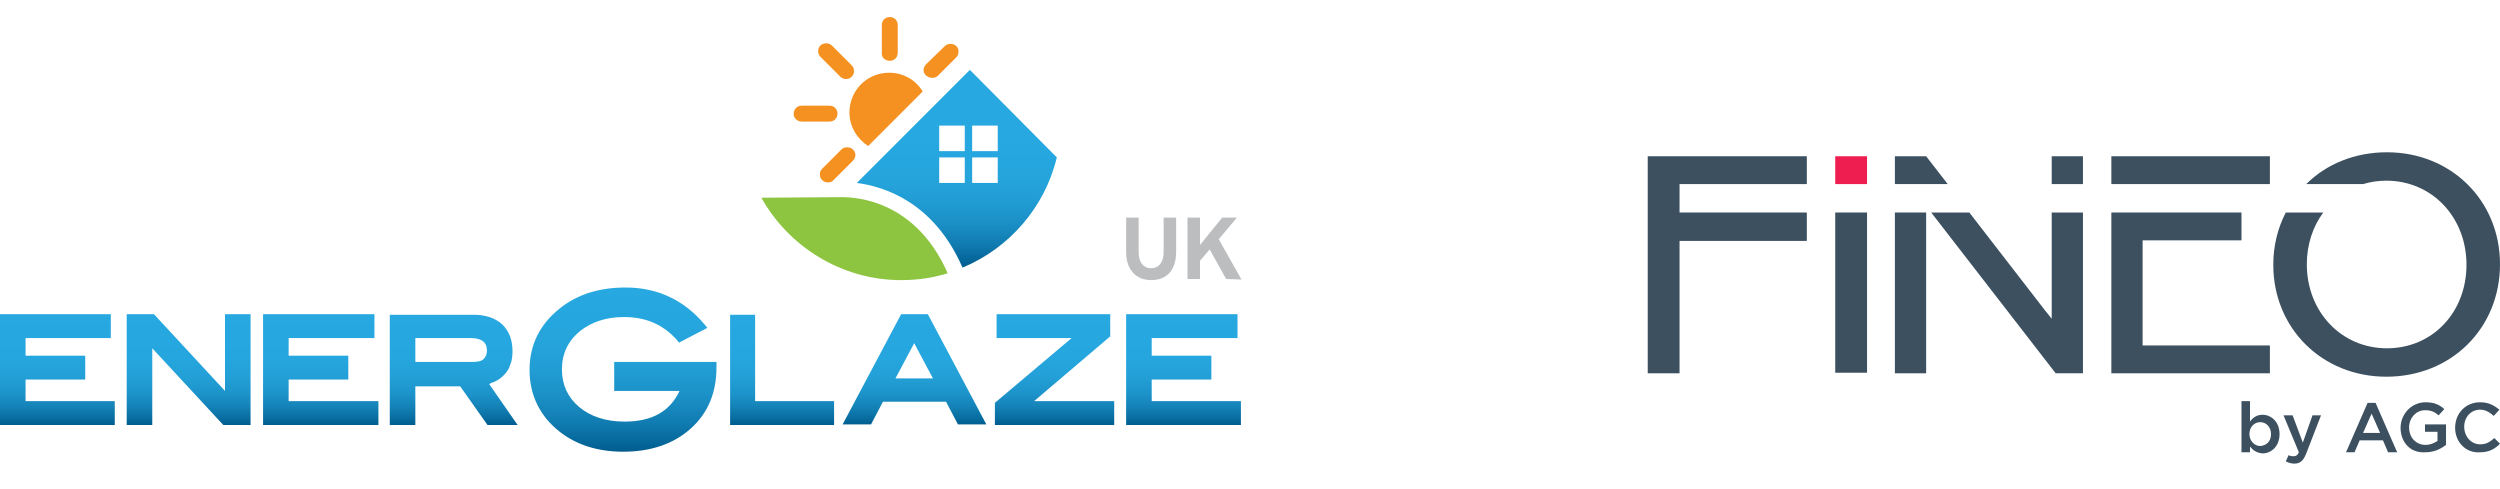
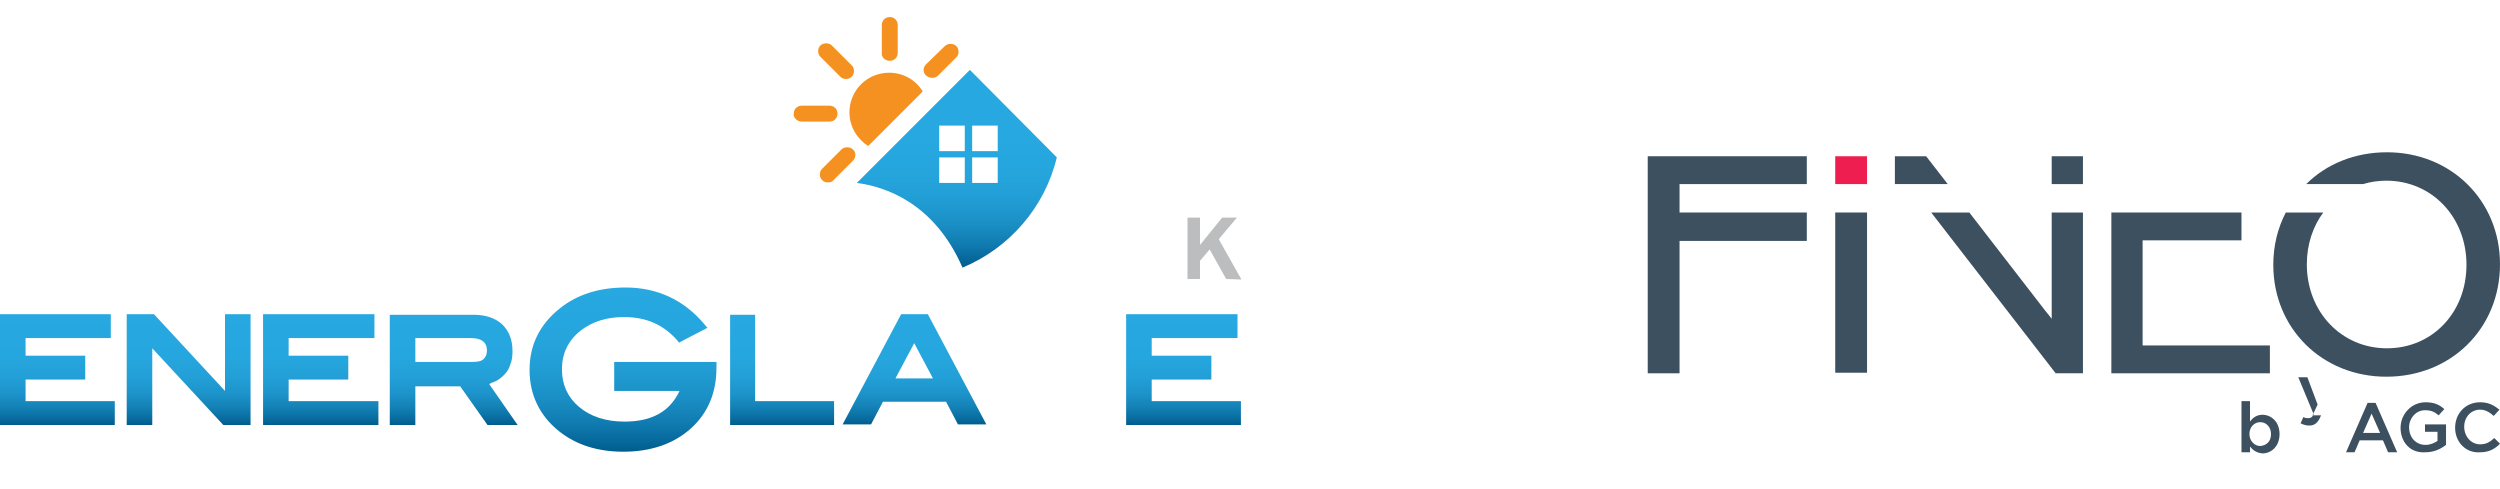
<svg xmlns="http://www.w3.org/2000/svg" version="1.1" id="Layer_1" x="0px" y="0px" viewBox="0 0 440 86" style="enable-background:new 0 0 440 86;" xml:space="preserve">
  <style type="text/css">
	.st0{fill:url(#SVGID_1_);}
	.st1{fill:url(#SVGID_2_);}
	.st2{fill:url(#SVGID_3_);}
	.st3{fill:url(#SVGID_4_);}
	.st4{fill:url(#SVGID_5_);}
	.st5{fill:url(#SVGID_6_);}
	.st6{fill:url(#SVGID_7_);}
	.st7{fill:url(#SVGID_8_);}
	.st8{fill:url(#SVGID_9_);}
	.st9{fill:#F59120;}
	.st10{fill:#8DC541;}
	.st11{fill:url(#SVGID_10_);}
	.st12{fill:#BBBDBF;}
	.st13{fill:#3C5060;}
	.st14{fill:#EE1E50;}
</style>
  <g>
    <g>
      <g>
        <linearGradient id="SVGID_1_" gradientUnits="userSpaceOnUse" x1="109.65" y1="115.5" x2="109.65" y2="86.65" gradientTransform="matrix(1 0 0 1 0 -36)">
          <stop offset="0" style="stop-color:#005C8E" />
          <stop offset="2.930000e-02" style="stop-color:#036295" />
          <stop offset="0.172" style="stop-color:#107BB0" />
          <stop offset="0.327" style="stop-color:#1A8FC5" />
          <stop offset="0.499" style="stop-color:#219DD4" />
          <stop offset="0.7" style="stop-color:#26A5DD" />
          <stop offset="1" style="stop-color:#27A8E0" />
        </linearGradient>
        <path class="st0" d="M108.4,68.8h11.2c-1.7,3.6-4.8,5.4-9.7,5.4c-3.3,0-6-0.9-8-2.6s-3-3.9-3-6.6c0-2.8,1.1-5.1,3.4-6.9     c2-1.5,4.5-2.3,7.5-2.3c3.9,0,6.9,1.3,9.4,4.1l0.3,0.4l5-2.6l-0.5-0.6c-3.6-4.3-8.3-6.5-13.9-6.5c-4.6,0-8.5,1.2-11.6,3.7l0,0     c-3.5,2.8-5.3,6.4-5.3,10.8s1.8,8.1,5.2,10.8c3,2.4,6.8,3.6,11.3,3.6c4.9,0,8.9-1.4,11.9-4.1s4.5-6.3,4.5-10.7v-1h-18v5.1H108.4z     " />
        <linearGradient id="SVGID_2_" gradientUnits="userSpaceOnUse" x1="10.1" y1="110.75" x2="10.1" y2="91.35" gradientTransform="matrix(1 0 0 1 0 -36)">
          <stop offset="0" style="stop-color:#005C8E" />
          <stop offset="6.109999e-02" style="stop-color:#096DA0" />
          <stop offset="0.163" style="stop-color:#1482B7" />
          <stop offset="0.28" style="stop-color:#1C93CA" />
          <stop offset="0.419" style="stop-color:#229FD6" />
          <stop offset="0.602" style="stop-color:#26A6DE" />
          <stop offset="1" style="stop-color:#27A8E0" />
        </linearGradient>
        <polygon class="st1" points="4.5,66.8 15,66.8 15,62.6 4.5,62.6 4.5,59.5 19.5,59.5 19.5,55.3 0,55.3 0,74.8 20.2,74.8      20.2,70.6 4.5,70.6    " />
        <linearGradient id="SVGID_3_" gradientUnits="userSpaceOnUse" x1="33.2" y1="110.75" x2="33.2" y2="91.35" gradientTransform="matrix(1 0 0 1 0 -36)">
          <stop offset="0" style="stop-color:#005C8E" />
          <stop offset="6.109999e-02" style="stop-color:#096DA0" />
          <stop offset="0.163" style="stop-color:#1482B7" />
          <stop offset="0.28" style="stop-color:#1C93CA" />
          <stop offset="0.419" style="stop-color:#229FD6" />
          <stop offset="0.602" style="stop-color:#26A6DE" />
          <stop offset="1" style="stop-color:#27A8E0" />
        </linearGradient>
        <polygon class="st2" points="39.6,68.8 27.1,55.3 22.3,55.3 22.3,74.8 26.8,74.8 26.8,61.3 39.3,74.8 44.1,74.8 44.1,55.3      39.6,55.3    " />
        <linearGradient id="SVGID_4_" gradientUnits="userSpaceOnUse" x1="56.45" y1="110.75" x2="56.45" y2="91.35" gradientTransform="matrix(1 0 0 1 0 -36)">
          <stop offset="0" style="stop-color:#005C8E" />
          <stop offset="6.109999e-02" style="stop-color:#096DA0" />
          <stop offset="0.163" style="stop-color:#1482B7" />
          <stop offset="0.28" style="stop-color:#1C93CA" />
          <stop offset="0.419" style="stop-color:#229FD6" />
          <stop offset="0.602" style="stop-color:#26A6DE" />
          <stop offset="1" style="stop-color:#27A8E0" />
        </linearGradient>
        <polygon class="st3" points="50.8,66.8 61.3,66.8 61.3,62.6 50.8,62.6 50.8,59.5 65.9,59.5 65.9,55.3 46.3,55.3 46.3,74.8      66.6,74.8 66.6,70.6 50.8,70.6    " />
        <linearGradient id="SVGID_5_" gradientUnits="userSpaceOnUse" x1="79.85" y1="110.75" x2="79.85" y2="91.35" gradientTransform="matrix(1 0 0 1 0 -36)">
          <stop offset="0" style="stop-color:#005C8E" />
          <stop offset="6.109999e-02" style="stop-color:#096DA0" />
          <stop offset="0.163" style="stop-color:#1482B7" />
          <stop offset="0.28" style="stop-color:#1C93CA" />
          <stop offset="0.419" style="stop-color:#229FD6" />
          <stop offset="0.602" style="stop-color:#26A6DE" />
          <stop offset="1" style="stop-color:#27A8E0" />
        </linearGradient>
        <path class="st4" d="M87,67.2c0.7-0.3,1.2-0.7,1.7-1.2s0.9-1.1,1.1-1.8c0.3-0.7,0.4-1.5,0.4-2.4c0-2-0.6-3.5-1.8-4.7     c-1.2-1.1-2.9-1.7-5-1.7H68.6v19.4h4.5V68H81l4.8,6.8h5.3l-5-7.2C86.4,67.4,86.7,67.3,87,67.2z M85.7,61.7c0,0.7-0.2,1.1-0.6,1.5     S84,63.7,83,63.7h-9.9v-4.2h9.7C85.3,59.5,85.7,60.7,85.7,61.7z" />
        <linearGradient id="SVGID_6_" gradientUnits="userSpaceOnUse" x1="137.65" y1="110.75" x2="137.65" y2="91.37" gradientTransform="matrix(1 0 0 1 0 -36)">
          <stop offset="0" style="stop-color:#005C8E" />
          <stop offset="6.109999e-02" style="stop-color:#096DA0" />
          <stop offset="0.163" style="stop-color:#1482B7" />
          <stop offset="0.28" style="stop-color:#1C93CA" />
          <stop offset="0.419" style="stop-color:#229FD6" />
          <stop offset="0.602" style="stop-color:#26A6DE" />
          <stop offset="1" style="stop-color:#27A8E0" />
        </linearGradient>
        <polygon class="st5" points="132.9,55.4 128.5,55.4 128.5,74.8 146.8,74.8 146.8,70.6 132.9,70.6    " />
        <linearGradient id="SVGID_7_" gradientUnits="userSpaceOnUse" x1="160.95" y1="110.75" x2="160.95" y2="91.35" gradientTransform="matrix(1 0 0 1 0 -36)">
          <stop offset="0" style="stop-color:#005C8E" />
          <stop offset="6.109999e-02" style="stop-color:#096DA0" />
          <stop offset="0.163" style="stop-color:#1482B7" />
          <stop offset="0.28" style="stop-color:#1C93CA" />
          <stop offset="0.419" style="stop-color:#229FD6" />
          <stop offset="0.602" style="stop-color:#26A6DE" />
          <stop offset="1" style="stop-color:#27A8E0" />
        </linearGradient>
        <path class="st6" d="M158.6,55.3l-10.3,19.4h5l2.1-4h11.1l2.1,4h5l-10.3-19.4C163.3,55.3,158.6,55.3,158.6,55.3z M164.2,66.6     h-6.6l3.3-6.2L164.2,66.6z" />
        <linearGradient id="SVGID_8_" gradientUnits="userSpaceOnUse" x1="185.6" y1="110.75" x2="185.6" y2="91.35" gradientTransform="matrix(1 0 0 1 0 -36)">
          <stop offset="0" style="stop-color:#005C8E" />
          <stop offset="6.109999e-02" style="stop-color:#096DA0" />
          <stop offset="0.163" style="stop-color:#1482B7" />
          <stop offset="0.28" style="stop-color:#1C93CA" />
          <stop offset="0.419" style="stop-color:#229FD6" />
          <stop offset="0.602" style="stop-color:#26A6DE" />
          <stop offset="1" style="stop-color:#27A8E0" />
        </linearGradient>
-         <polygon class="st7" points="195.4,59.2 195.4,55.3 175.4,55.3 175.4,59.5 188.6,59.5 175.1,70.9 175.1,74.8 196.1,74.8      196.1,70.6 182,70.6    " />
        <linearGradient id="SVGID_9_" gradientUnits="userSpaceOnUse" x1="208.3" y1="110.75" x2="208.3" y2="91.35" gradientTransform="matrix(1 0 0 1 0 -36)">
          <stop offset="0" style="stop-color:#005C8E" />
          <stop offset="6.109999e-02" style="stop-color:#096DA0" />
          <stop offset="0.163" style="stop-color:#1482B7" />
          <stop offset="0.28" style="stop-color:#1C93CA" />
          <stop offset="0.419" style="stop-color:#229FD6" />
          <stop offset="0.602" style="stop-color:#26A6DE" />
          <stop offset="1" style="stop-color:#27A8E0" />
        </linearGradient>
        <polygon class="st8" points="202.7,70.6 202.7,66.8 213.2,66.8 213.2,62.6 202.7,62.6 202.7,59.5 217.8,59.5 217.8,55.3      198.2,55.3 198.2,74.8 218.4,74.8 218.4,70.6    " />
      </g>
    </g>
    <g>
      <g>
        <path class="st9" d="M156.6,10.7c0.8,0,1.4-0.6,1.4-1.4V4.4c0-0.8-0.6-1.4-1.4-1.4s-1.4,0.6-1.4,1.4v4.9     C155.1,10.1,155.8,10.7,156.6,10.7z" />
        <path class="st9" d="M141.1,21.4h4.9c0.8,0,1.4-0.6,1.4-1.4s-0.6-1.4-1.4-1.4h-4.9c-0.8,0-1.4,0.6-1.4,1.4     C139.6,20.7,140.3,21.4,141.1,21.4z" />
        <path class="st9" d="M148.1,26.3l-3.4,3.4c-0.3,0.3-0.4,0.6-0.4,1s0.1,0.7,0.4,1c0.3,0.3,0.6,0.4,1,0.4s0.8-0.1,1-0.4l3.4-3.4     c0.6-0.6,0.6-1.5,0-2C149.6,25.8,148.6,25.8,148.1,26.3z" />
        <path class="st9" d="M164.1,13.7c0.4,0,0.7-0.1,1-0.4l3.2-3.2c0.3-0.3,0.4-0.6,0.4-1s-0.1-0.7-0.4-1c-0.5-0.5-1.5-0.5-2,0     l-3.3,3.2c-0.6,0.6-0.6,1.5,0,2C163.4,13.6,163.7,13.7,164.1,13.7z" />
        <path class="st9" d="M147.9,13.5c0.3,0.3,0.6,0.4,1,0.4s0.7-0.1,1-0.4c0.3-0.3,0.4-0.6,0.4-1s-0.1-0.7-0.4-1L146.4,8     c-0.5-0.5-1.5-0.5-2,0c-0.3,0.3-0.4,0.6-0.4,1s0.1,0.7,0.4,1L147.9,13.5z" />
        <path class="st9" d="M152.8,25.7l9.6-9.6c-1.2-2-3.4-3.3-5.9-3.3c-3.9,0-7,3.1-7,7C149.5,22.3,150.9,24.5,152.8,25.7z" />
      </g>
-       <path class="st10" d="M147.6,34.7L134,34.8c4.8,8.6,14.1,14.5,24.6,14.5c2.9,0,5.6-0.4,8.2-1.2C160.6,34,148.6,34.7,147.6,34.7z" />
      <g>
        <linearGradient id="SVGID_10_" gradientUnits="userSpaceOnUse" x1="168.4" y1="83.1" x2="168.4" y2="48.3" gradientTransform="matrix(1 0 0 1 0 -36)">
          <stop offset="0" style="stop-color:#005C8E" />
          <stop offset="1.420000e-02" style="stop-color:#026093" />
          <stop offset="0.113" style="stop-color:#107AAF" />
          <stop offset="0.22" style="stop-color:#1A8FC5" />
          <stop offset="0.337" style="stop-color:#219DD4" />
          <stop offset="0.471" style="stop-color:#26A5DD" />
          <stop offset="0.663" style="stop-color:#27A8E0" />
        </linearGradient>
        <path class="st11" d="M170.7,12.3l-19.9,19.9c4.8,0.6,13.6,3.4,18.6,14.9c8.2-3.4,14.5-10.6,16.6-19.4L170.7,12.3z M169.8,32.2     h-4.5v-4.5h4.5V32.2z M169.8,26.6h-4.5v-4.5h4.5V26.6z M175.6,32.2h-4.5v-4.5h4.5V32.2z M175.6,26.6h-4.5v-4.5h4.5V26.6z" />
      </g>
    </g>
    <g>
-       <path class="st12" d="M207,44.3c0,3.2-1.6,5-4.4,5c-2.6,0-4.4-1.8-4.4-4.9v-6.1h2.2v6.1c0,1.7,0.8,2.8,2.2,2.8s2.2-1.1,2.2-2.8    v-6.1h2.2V44.3z" />
      <path class="st12" d="M215.8,49.1l-2.9-5.2l-1.7,2v3.2H209V38.3h2.2v3.1c0,0.4,0,1.4,0,1.7c0.2-0.2,0.6-0.7,0.9-1.1l3-3.7h2.6    l-3.2,3.8l4,7.1L215.8,49.1L215.8,49.1z" />
    </g>
  </g>
  <g>
    <polygon class="st13" points="295.6,33.1 295.6,32.5 295.6,32.4 318,32.4 318,27.5 290,27.5 290,65.7 295.6,65.7 295.6,43    295.6,42.4 296.2,42.4 318,42.4 318,37.4 296.2,37.4 295.6,37.4 295.6,37.4 295.6,36.7  " />
    <rect x="323" y="37.4" class="st13" width="5.6" height="28.2" />
    <rect x="323" y="27.5" class="st14" width="5.6" height="4.9" />
    <polygon class="st13" points="361.1,54.1 361.1,56.1 359.9,54.6 346.6,37.4 339.9,37.4 340.2,37.8 361.8,65.7 366.6,65.7    366.6,37.4 361.1,37.4  " />
    <polygon class="st13" points="339,27.5 333.5,27.5 333.5,32.4 342.8,32.4  " />
    <rect x="361.1" y="27.5" class="st13" width="5.5" height="4.9" />
-     <polygon class="st13" points="333.5,65.7 339,65.7 339,38.2 339,37.4 333.5,37.4  " />
-     <rect x="371.6" y="27.5" class="st13" width="27.9" height="4.9" />
    <polygon class="st13" points="371.6,65.7 399.5,65.7 399.5,60.8 377.8,60.8 377.1,60.8 377.1,60.1 377.1,42.9 377.1,42.3    377.8,42.3 394.5,42.3 394.5,37.4 377.8,37.4 377.1,37.4 377.1,37.4 371.6,37.4  " />
    <path class="st13" d="M420.1,26.8c-5.7,0-10.7,2.1-14.2,5.6h10c1.3-0.4,2.7-0.6,4.1-0.6c8,0,14.1,6.4,14.1,14.8s-6,14.7-14,14.7   S406,54.9,406,46.5c0-3.5,1.1-6.7,2.9-9.1h-6.6c-1.4,2.7-2.2,5.8-2.2,9.2c0,11.2,8.6,19.7,19.9,19.7c11.4,0,20-8.5,20-19.8   C440,35.3,431.4,26.8,420.1,26.8" />
    <g>
      <path class="st13" d="M396,78.6v1h-1.5v-9h1.5v3.6c0.5-0.7,1.2-1.2,2.2-1.2c1.5,0,3,1.2,3,3.4l0,0c0,2.2-1.5,3.4-3,3.4    C397.1,79.7,396.5,79.2,396,78.6 M399.7,76.4L399.7,76.4c0-1.3-0.9-2.1-1.9-2.1s-1.9,0.8-1.9,2.1l0,0c0,1.2,0.9,2.1,1.9,2.1    C398.9,78.4,399.7,77.7,399.7,76.4" />
-       <path class="st13" d="M407,73.1h1.5l-2.6,6.7c-0.5,1.3-1.1,1.8-2.1,1.8c-0.6,0-1.1-0.2-1.5-0.4l0.5-1.1c0.3,0.2,0.6,0.2,0.9,0.2    c0.4,0,0.7-0.2,0.9-0.7l-2.7-6.5h1.6l1.8,4.8L407,73.1z" />
+       <path class="st13" d="M407,73.1h1.5c-0.5,1.3-1.1,1.8-2.1,1.8c-0.6,0-1.1-0.2-1.5-0.4l0.5-1.1c0.3,0.2,0.6,0.2,0.9,0.2    c0.4,0,0.7-0.2,0.9-0.7l-2.7-6.5h1.6l1.8,4.8L407,73.1z" />
      <path class="st13" d="M416.7,70.9h1.4l3.8,8.7h-1.6l-0.9-2.1h-4.1l-0.9,2.1h-1.5L416.7,70.9z M418.9,76.2l-1.5-3.4l-1.5,3.4H418.9    z" />
      <path class="st13" d="M422.5,75.3L422.5,75.3c0-2.4,1.9-4.5,4.4-4.5c1.5,0,2.4,0.4,3.3,1.2l-1,1.1c-0.7-0.6-1.3-0.9-2.4-0.9    c-1.6,0-2.8,1.4-2.8,3l0,0c0,1.8,1.2,3.1,2.9,3.1c0.8,0,1.5-0.3,2.1-0.7V76h-2.2v-1.3h3.7v3.6c-0.9,0.7-2.1,1.3-3.6,1.3    C424.2,79.8,422.5,77.8,422.5,75.3" />
      <path class="st13" d="M432.1,75.3L432.1,75.3c0-2.5,1.8-4.5,4.4-4.5c1.6,0,2.5,0.6,3.4,1.3l-1,1.1c-0.7-0.6-1.4-1.1-2.4-1.1    c-1.6,0-2.8,1.3-2.8,3l0,0c0,1.7,1.2,3.1,2.8,3.1c1.1,0,1.7-0.4,2.5-1.1l1,1c-0.9,0.9-1.9,1.5-3.5,1.5    C434,79.8,432.1,77.8,432.1,75.3" />
    </g>
  </g>
</svg>